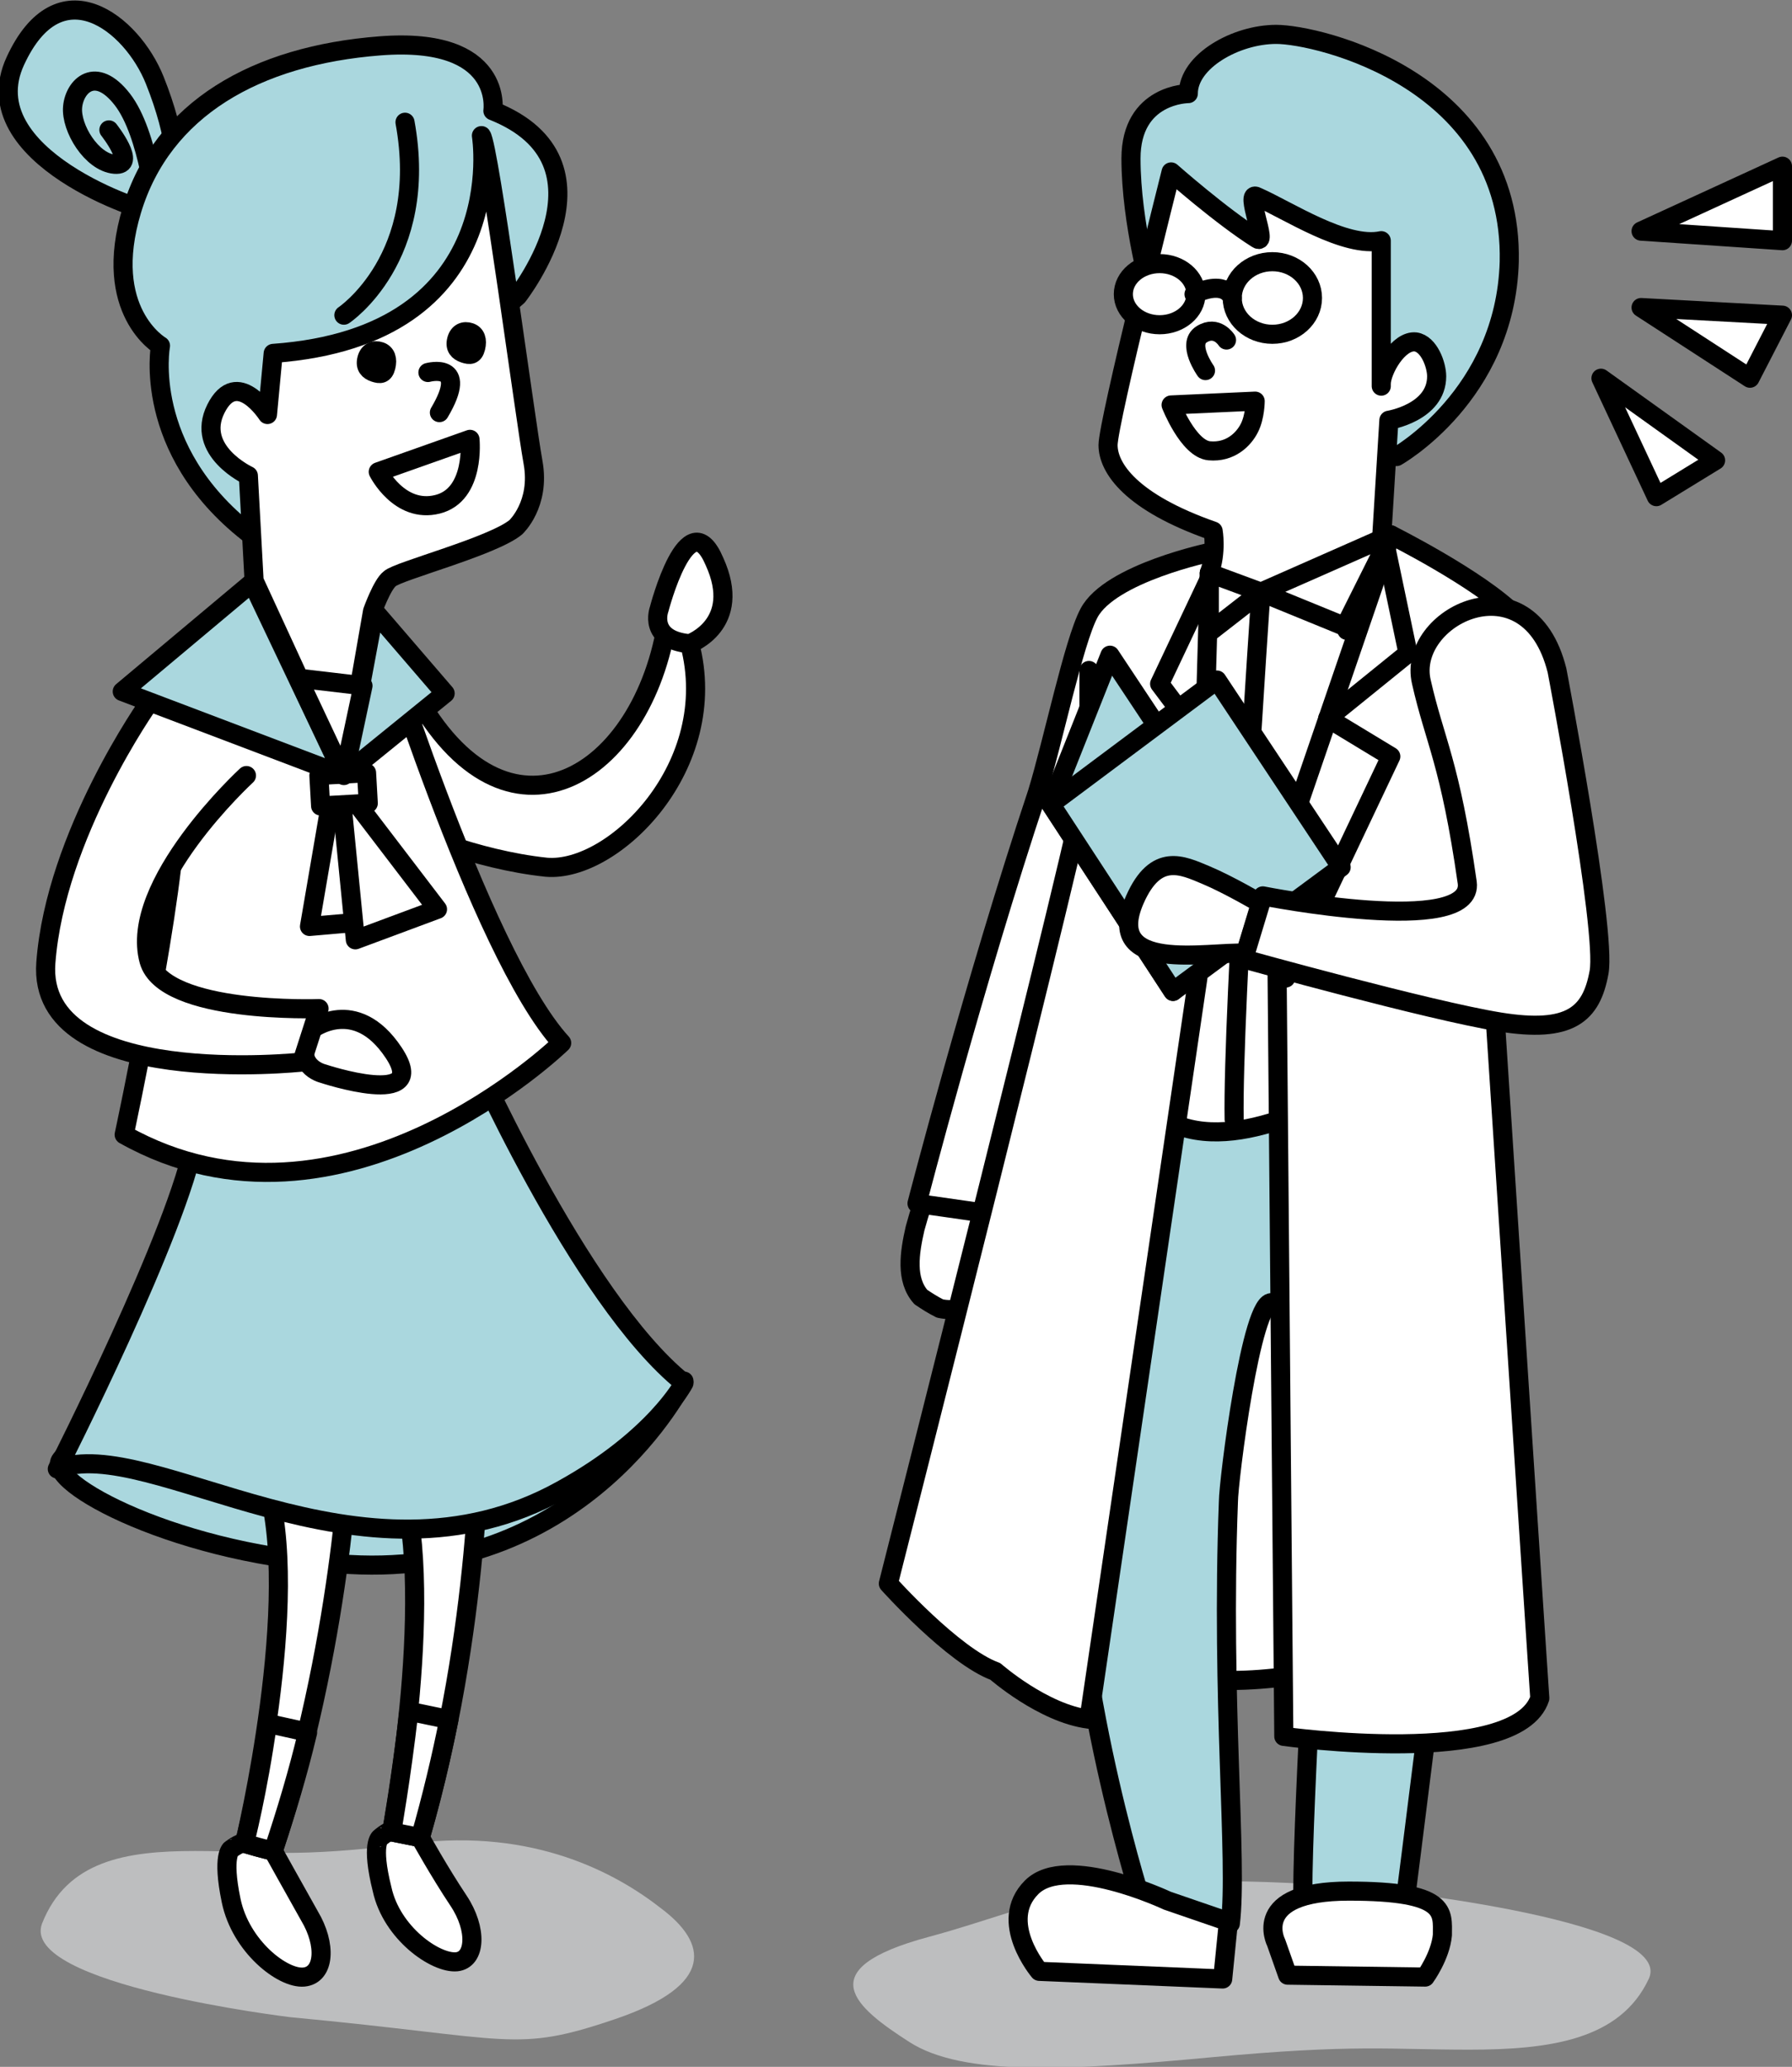
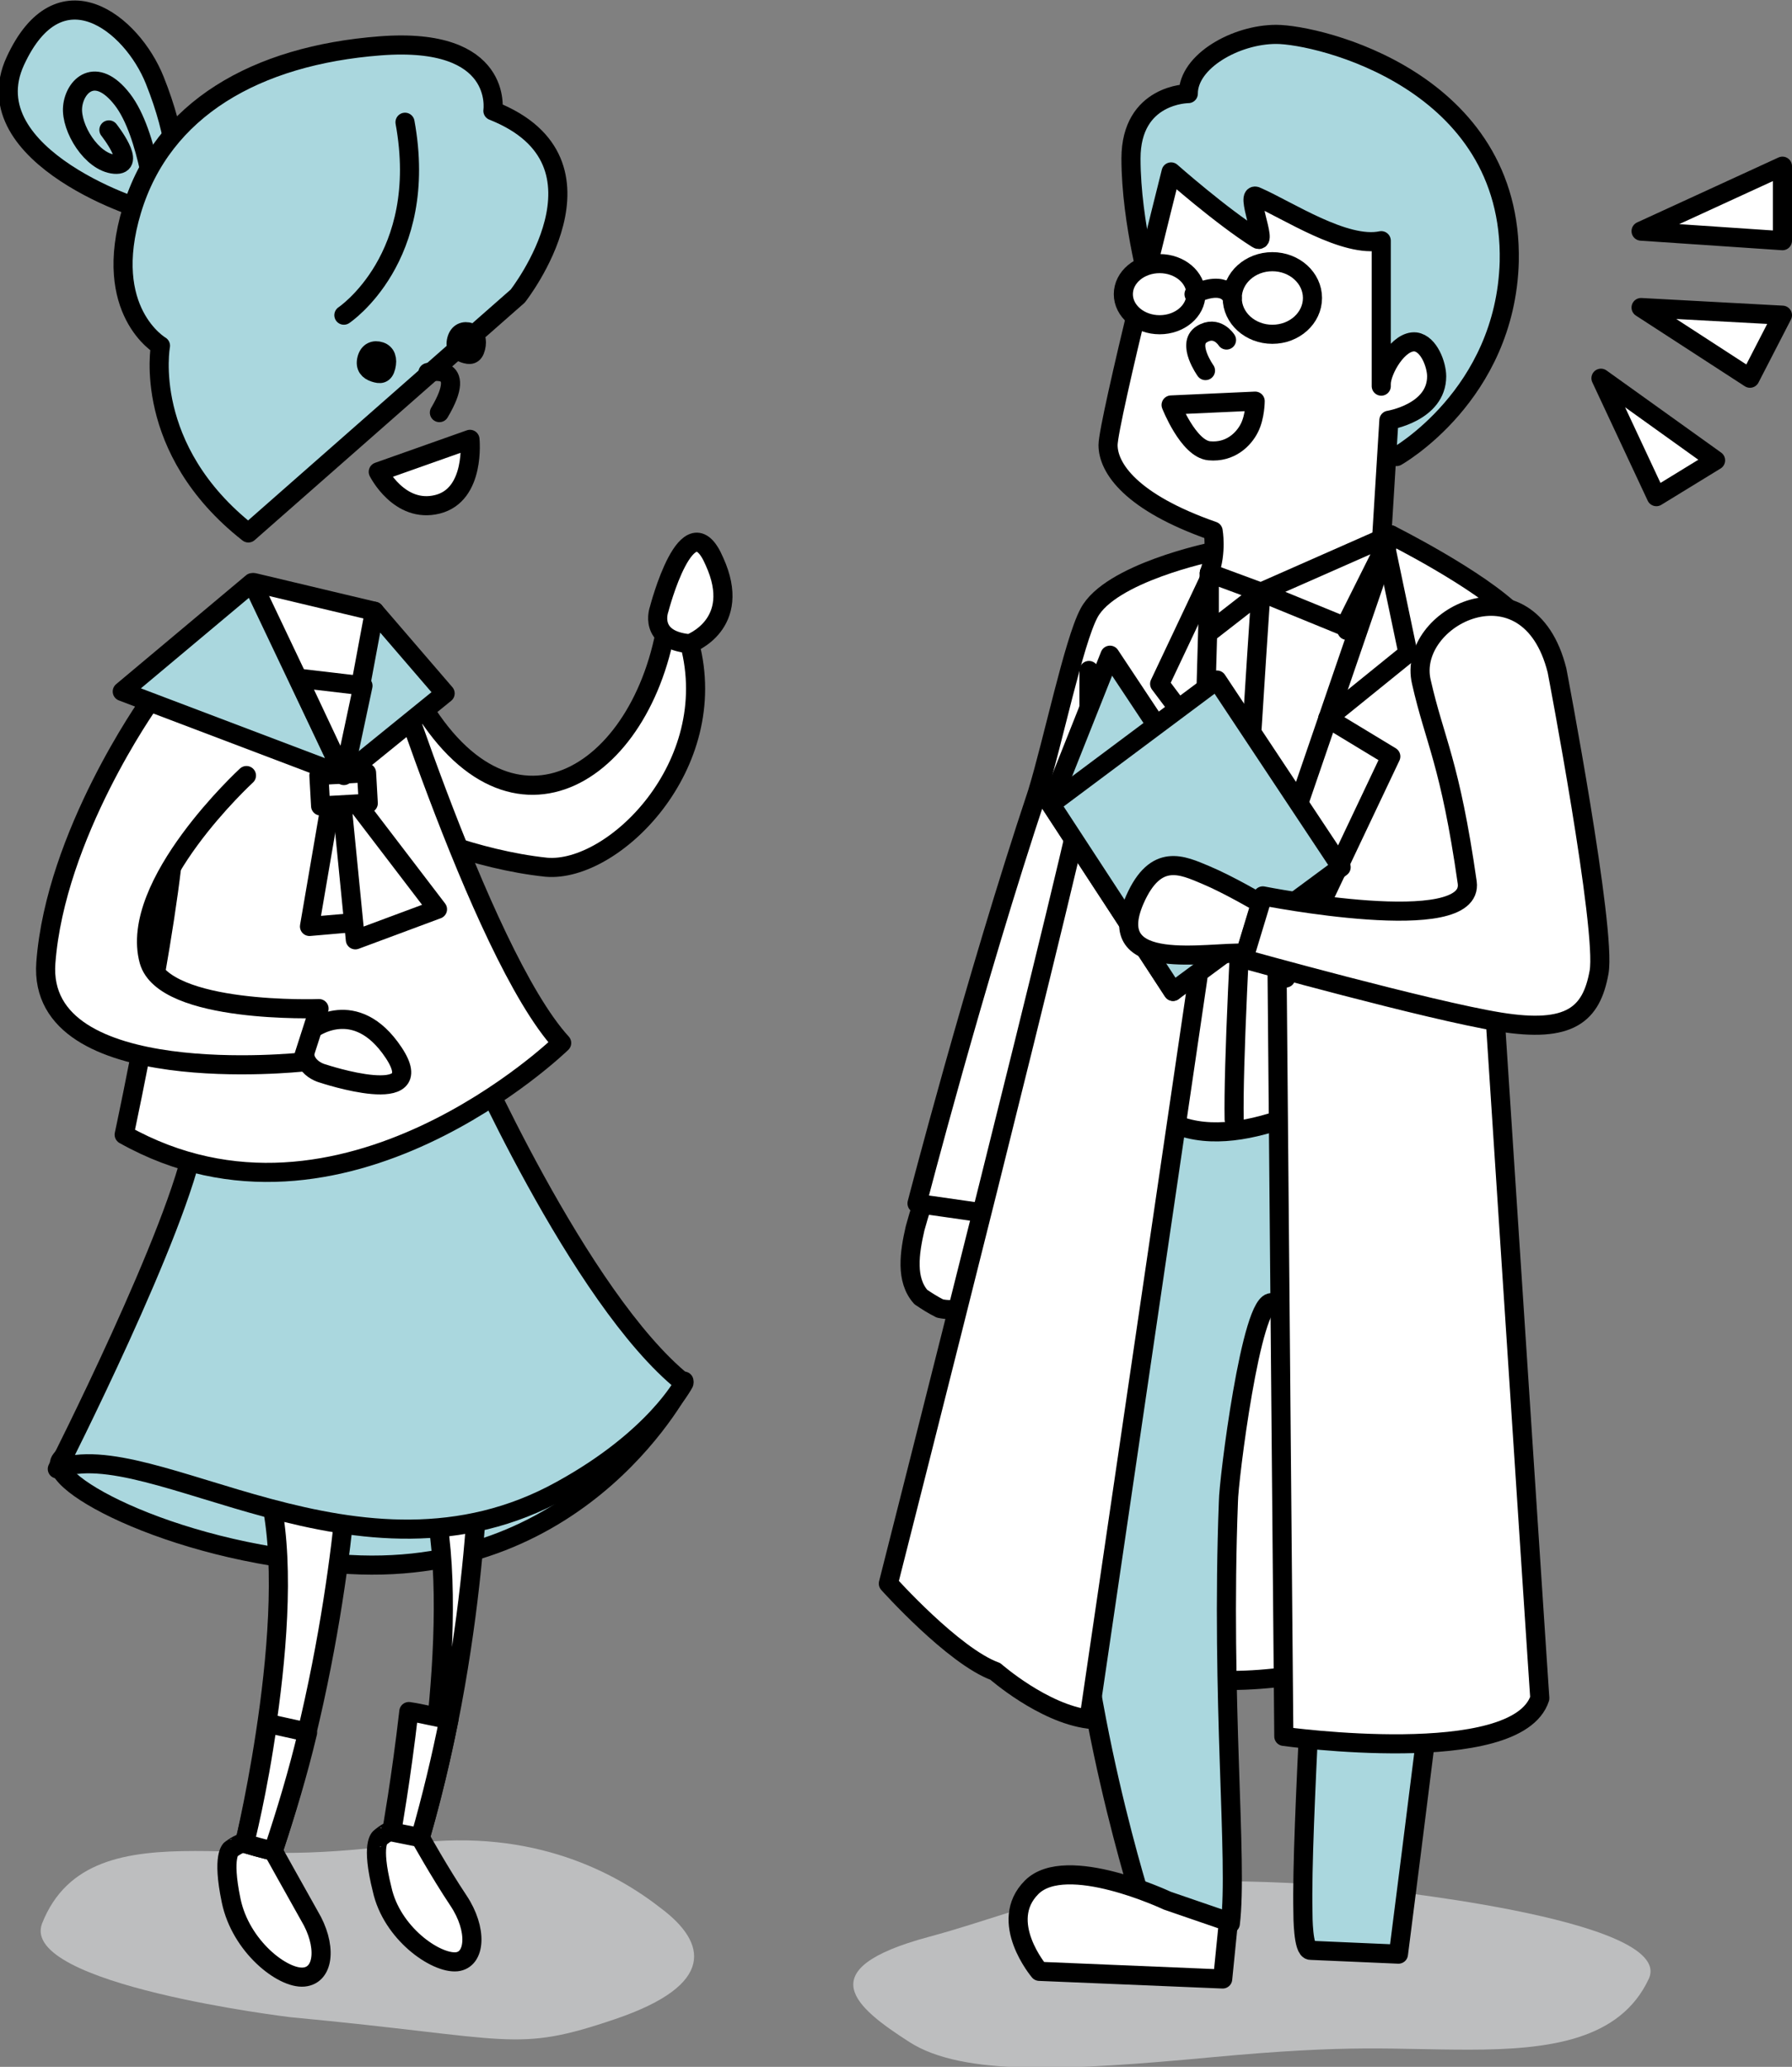
<svg xmlns="http://www.w3.org/2000/svg" version="1.1" id="理系" x="0px" y="0px" viewBox="0 0 93.8 108.2" enable-background="new 0 0 93.8 108.2" xml:space="preserve">
  <rect x="0" y="0" width="93.8" height="108.2" fill="#808080" stroke="none" />
  <g>
    <g>
      <path id="XMLID_7818_" fill="#BDBEBF" d="M15.2,105.6c0,0-14.2-1.7-13-4.9c1.3-3.3,4.4-3.8,8-3.8c3.6,0,5.1,0.4,11.4-0.4    c6.4-0.8,10.7,1.6,13,3.4c2.4,1.8,2.9,4-2.4,5.8S26.9,106.7,15.2,105.6z" />
      <g id="XMLID_7789_">
        <path id="XMLID_7817_" fill="#AAD7DE" stroke="#000000" stroke-linecap="round" stroke-linejoin="round" stroke-miterlimit="10" d="     M9,9.9c0.4-0.5,0.3-2.7-0.9-5.7S3.1-1.8,0.8,3.2s6.9,8,7.3,7.9C8.6,11.1,8.6,10.4,9,9.9z" />
        <path id="XMLID_7816_" fill="none" stroke="#000000" stroke-linecap="round" stroke-linejoin="round" stroke-miterlimit="10" d="     M8.2,11.2c0,0-0.4-4.2-1.8-6S3.9,4.5,3.8,5.6c-0.1,1.1,1,2.9,2.2,3c1.2,0.1-0.3-1.8-0.3-1.8" />
        <path id="XMLID_7815_" fill="#AAD7DE" stroke="#000000" stroke-linecap="round" stroke-linejoin="round" stroke-miterlimit="10" d="     M27.1,15.5c0,0,5.5-7-1.3-9.7c0,0,0.6-3.9-5.9-3.4S8.5,5.7,6.9,11s1.5,7.1,1.5,7.1s-1,5.4,4.6,9.8L27.1,15.5z" />
        <path id="XMLID_7814_" fill="#FFFFFF" stroke="#000000" stroke-linecap="round" stroke-linejoin="round" stroke-miterlimit="10" d="     M21.3,43.4c0.1-0.1-0.4-8.7-0.1-8.1c4.7,9.8,12,5.9,13.6-2.1l1.3,0.5c1.7,6.4-4,12-7.5,11.7C24.8,45,21.3,43.4,21.3,43.4z" />
        <path id="XMLID_7813_" fill="#FFFFFF" stroke="#000000" stroke-linecap="round" stroke-linejoin="round" stroke-miterlimit="10" d="     M36.1,33.7c0,0,2.8-1,1.3-4.3c-1.4-3.3-2.9,2.5-2.9,2.5S33.9,33.5,36.1,33.7z" />
        <path id="XMLID_7812_" fill="#AAD7DE" stroke="#000000" stroke-linecap="round" stroke-linejoin="round" stroke-miterlimit="10" d="     M35.8,72.3c0,0-5.1,10.3-17.5,9.6c-8.8-0.4-16.1-4.3-15.1-5.5c1-1.3,4.2-1.6,4.2-1.6L35.8,72.3z" />
        <path id="XMLID_7811_" fill="#FFFFFF" stroke="#000000" stroke-linecap="round" stroke-linejoin="round" stroke-miterlimit="10" d="     M22,96.2c0,0,1,1.8,2,3.3c1,1.5,0.9,3.1-0.1,3.2c-1.1,0.1-3.4-1.5-3.9-3.8c-0.6-2.4-0.1-2.7-0.1-2.7S21.2,95,22,96.2z" />
-         <path id="XMLID_7810_" fill="#FFFFFF" stroke="#000000" stroke-linecap="round" stroke-linejoin="round" stroke-miterlimit="10" d="     M25.1,74.9c0,0,0.1,10.3-3.1,21.3c0,0-0.5-0.1-1.5-0.3c0,0,2.5-13,0.3-19L25.1,74.9z" />
+         <path id="XMLID_7810_" fill="#FFFFFF" stroke="#000000" stroke-linecap="round" stroke-linejoin="round" stroke-miterlimit="10" d="     M25.1,74.9c0,0,0.1,10.3-3.1,21.3c0,0,2.5-13,0.3-19L25.1,74.9z" />
        <path id="XMLID_7809_" fill="#FFFFFF" stroke="#000000" stroke-linecap="round" stroke-linejoin="round" stroke-miterlimit="10" d="     M22,96.2c0,0-0.5-0.1-1.5-0.3c0,0,0.5-2.8,0.9-6.3c0.7,0.1,1.4,0.3,2.1,0.4C23.1,92,22.6,94.1,22,96.2z" />
        <path id="XMLID_7808_" fill="#FFFFFF" stroke="#000000" stroke-linecap="round" stroke-linejoin="round" stroke-miterlimit="10" d="     M14.3,96.9c0,0,1,1.8,1.9,3.4c0.9,1.5,0.8,3.1-0.3,3.2s-3.3-1.6-3.8-4s0-2.7,0-2.7S13.5,95.7,14.3,96.9z" />
        <path id="XMLID_7807_" fill="#FFFFFF" stroke="#000000" stroke-linecap="round" stroke-linejoin="round" stroke-miterlimit="10" d="     M18.3,75.8c0,0-0.4,10.3-4,21.1c0,0-0.5-0.1-1.5-0.4c0,0,3.1-12.9,1.1-19L18.3,75.8z" />
        <path id="XMLID_7806_" fill="#FFFFFF" stroke="#000000" stroke-linecap="round" stroke-linejoin="round" stroke-miterlimit="10" d="     M14.3,96.9c0,0-0.5-0.1-1.5-0.4c0,0,0.7-2.7,1.2-6.3c0.7,0.2,1.4,0.3,2.1,0.5C15.6,92.8,15,94.8,14.3,96.9z" />
        <path id="XMLID_7805_" fill="#AAD7DE" stroke="#000000" stroke-linecap="round" stroke-linejoin="round" stroke-miterlimit="10" d="     M24.4,54.5c0,0,5.9,13.5,11.4,17.9c0,0-1.5,2.9-6.4,5.6c-10.6,5.9-21.5-3-26.4-1.1c0,0,6.4-12.6,7.2-17.3L24.4,54.5z" />
        <path id="XMLID_7804_" fill="#FFFFFF" stroke="#000000" stroke-linecap="round" stroke-linejoin="round" stroke-miterlimit="10" d="     M8.4,35.5c0-0.1,0.1-0.2,0.2-0.3c0.9-1.8,3.3-3.3,4.7-4.7l6.3,1.5c0,0,5.5,17.9,9.8,22.6c0,0-11.5,11.2-22.9,4.8     c0,0,2.8-13,2.7-17.2" />
        <path id="XMLID_7803_" fill="#FFFFFF" stroke="#000000" stroke-linecap="round" stroke-linejoin="round" stroke-miterlimit="10" d="     M16.3,53.9c0,0,2.3-1.8,4.3,1.2c2,3-3.7,1.1-3.7,1.1S15.2,55.8,16.3,53.9z" />
        <path id="XMLID_7802_" fill="#FFFFFF" stroke="#000000" stroke-linecap="round" stroke-linejoin="round" stroke-miterlimit="10" d="     M12.9,40.6c0,0-6.2,5.7-5.1,9.7c0.8,2.8,8.9,2.5,8.9,2.5l-0.9,2.8c0,0-13.9,1.5-13.4-5.2s5.4-13.6,5.4-13.6" />
        <path id="XMLID_7801_" fill="none" stroke="#000000" stroke-linecap="round" stroke-linejoin="round" stroke-miterlimit="10" d="     M18,16.5c0,0,4.5-3,3.2-10.1" />
-         <path id="XMLID_7800_" fill="#FFFFFF" stroke="#000000" stroke-linecap="round" stroke-linejoin="round" stroke-miterlimit="10" d="     M25.2,7.1c0,0,1.7,10.5-10.9,11.4L14,21.7c0,0-1.6-2.5-2.7-0.3s1.7,3.5,1.7,3.5l0.3,5.5L18,40.6l1.5-8.6c0,0,0.5-1.4,0.9-1.7     c0.4-0.4,5.4-1.7,6.6-2.7c0,0,1.3-1.2,0.9-3.4S25.6,7.6,25.2,7.1z" />
        <path id="XMLID_7799_" stroke="#000000" stroke-linecap="round" stroke-linejoin="round" stroke-miterlimit="10" d="M23.9,17.8     c-0.1,0.4,0.1,0.6,0.4,0.7s0.5,0.1,0.6-0.3c0.1-0.4,0-0.7-0.3-0.8C24.3,17.3,24,17.4,23.9,17.8z" />
        <path id="XMLID_7798_" stroke="#000000" stroke-linecap="round" stroke-linejoin="round" stroke-miterlimit="10" d="M19.2,18.8     c-0.1,0.4,0.1,0.6,0.4,0.7c0.3,0.1,0.5,0.1,0.6-0.3c0.1-0.4,0-0.7-0.3-0.8C19.6,18.3,19.3,18.4,19.2,18.8z" />
        <path id="XMLID_7797_" fill="#FFFFFF" stroke="#000000" stroke-linecap="round" stroke-linejoin="round" stroke-miterlimit="10" d="     M24.6,23l-4.8,1.7c0,0,1.1,2.2,3.1,1.7S24.6,23,24.6,23z" />
        <path id="XMLID_7796_" fill="none" stroke="#000000" stroke-linecap="round" stroke-linejoin="round" stroke-miterlimit="10" d="     M22.4,19.5c0,0,2.2-0.6,0.6,2.1" />
        <polygon id="XMLID_7795_" fill="#AAD7DE" stroke="#000000" stroke-linecap="round" stroke-linejoin="round" stroke-miterlimit="10" points="     18,40.6 13.2,30.5 6.4,36.2    " />
        <polygon id="XMLID_7794_" fill="#AAD7DE" stroke="#000000" stroke-linecap="round" stroke-linejoin="round" stroke-miterlimit="10" points="     18,40.6 19.6,32 23.3,36.3    " />
        <polygon id="XMLID_7793_" fill="#FFFFFF" stroke="#000000" stroke-linecap="round" stroke-linejoin="round" stroke-miterlimit="10" points="     18.2,41.7 20.8,48.1 16.2,48.5 17.4,41.5    " />
        <polygon id="XMLID_7792_" fill="#FFFFFF" stroke="#000000" stroke-linecap="round" stroke-linejoin="round" stroke-miterlimit="10" points="     18.7,42.1 22.9,47.6 18.6,49.2 17.9,42.1    " />
        <rect id="XMLID_7791_" x="16.8" y="40.6" transform="matrix(-0.998 5.607919e-02 -5.607919e-02 -0.998 38.32 81.629)" fill="#FFFFFF" stroke="#000000" stroke-linecap="round" stroke-linejoin="round" stroke-miterlimit="10" width="2.5" height="1.6" />
        <polygon id="XMLID_7790_" fill="#FFFFFF" stroke="#000000" stroke-linecap="round" stroke-linejoin="round" stroke-miterlimit="10" points="     19,35.9 15.6,35.5 18,40.6    " />
      </g>
    </g>
    <g>
      <path id="XMLID_8768_" fill="#BDBEBF" d="M71,98.8c0,0,16.8,1.6,15.3,4.8c-1.5,3.2-5.2,3.7-9.4,3.7s-6-0.3-13.5,0.4    s-13,1-15.8-0.8c-2.8-1.8-5.3-3.8,1-5.5S57.1,97.7,71,98.8z" />
      <g>
        <path fill="#FFFFFF" stroke="#000000" stroke-linecap="round" stroke-linejoin="round" stroke-miterlimit="10" d="M71.6,86.9     c0,0-4.7,1.4-8.7,1c-4-0.5-8.6-2.1-8.6-2.1l3.2-23.2l18.6-5.5L71.6,86.9z" />
        <g>
          <g id="XMLID_2502_">
            <g id="XMLID_2503_">
              <path id="XMLID_6288_" fill="#AAD7DE" stroke="#000000" stroke-linecap="round" stroke-linejoin="round" stroke-miterlimit="10" d="        M73.1,23.9c0,0,5.7-3.2,5.9-10.2C79.2,4.2,69,1.8,66.8,1.8c-2.1,0-4.6,1.4-4.6,3.1c0,0-3,0-3,3.4c0,3.4,1.1,7.2,1.1,7.2        L73.1,23.9z" />
              <polygon fill="#FFFFFF" stroke="#000000" stroke-linecap="round" stroke-linejoin="round" stroke-miterlimit="10" points="        70.5,30 73.7,32.5 71.6,59.9 60.7,61.7 57.6,58.6 59.8,31.9 66,31       " />
              <path fill="#FFFFFF" stroke="#000000" stroke-linecap="round" stroke-linejoin="round" stroke-miterlimit="10" d="M66,31        c0,0-1.5,22-1.4,27.6" />
              <path id="XMLID_6287_" fill="#AAD7DE" stroke="#000000" stroke-linecap="round" stroke-linejoin="round" stroke-miterlimit="10" d="        M73.2,56c-2.5,0.8-7.5,4.2-11.3,3c-2.9-0.9-4-3.4-4.1-4.2c0,0-1.5,1.2-1.5,1.2c0,0.2,0,19.1,0,19.3        c-0.9,9.5,2.7,21.8,3.4,24.1c0,0-3.7-0.9-4.5,0c-0.9,0.8-1.5,1.9-0.8,2.7l10-1.4c0.4-3.3-0.5-11.6-0.1-22.1        c0-1,1.2-10.7,2.3-10.4c2.1,0.6,2.3,6.6,2.3,9.7c0.1,5.8-0.8,17.5-0.7,22.2c0,0.2,0,2,0.4,2l4.6,0.2c0,0,4.3-33.5,4.4-37.5        c0-0.2,0-0.8,0-0.9c0-0.2,0-5.4,0-5.5c0-0.2,0-0.3,0-0.5C77.5,57.9,75.7,55.2,73.2,56z" />
              <path id="XMLID_6286_" fill="#FFFFFF" stroke="#000000" stroke-linecap="round" stroke-linejoin="round" stroke-miterlimit="10" d="        M64,103.6l-9.6-0.4c0,0-2.2-2.6-0.4-4.4s7.1,0.7,7.1,0.7l3.2,1.1L64,103.6z" />
-               <path id="XMLID_6285_" fill="#FFFFFF" stroke="#000000" stroke-linecap="round" stroke-linejoin="round" stroke-miterlimit="10" d="        M74.6,103.5l-7.2-0.1l-0.6-1.7c0,0-1.4-2.7,3.8-2.7c5.2,0,4.9,1.1,4.9,2.3C75.4,102.4,74.6,103.5,74.6,103.5z" />
              <g id="XMLID_6173_">
                <polygon id="XMLID_6280_" fill="#FFFFFF" stroke="#000000" stroke-linecap="round" stroke-linejoin="round" stroke-miterlimit="10" points="         56.2,60.2 56.2,60.2 56.2,60.2        " />
                <path fill="#FFFFFF" stroke="#000000" stroke-linecap="round" stroke-linejoin="round" stroke-miterlimit="10" d="M63.3,30" />
                <path id="XMLID_6279_" fill="#FFFFFF" stroke="#000000" stroke-linecap="round" stroke-linejoin="round" stroke-miterlimit="10" d="         M48.2,67.9c-0.8-0.9-0.6-2.3-0.3-3.6c0.1-0.3,0.8-3.2,1.4-2.6c0.7,0.6,2.6,1.1,2.6,1.1c0.4,0.1,0.2,3.5,0.2,3.8         c-0.3,1.3-1.5,2.2-2.9,1.9C48.8,68.3,48.5,68.1,48.2,67.9z" />
                <path fill="#FFFFFF" stroke="#000000" stroke-linecap="round" stroke-linejoin="round" stroke-miterlimit="10" d="M63.4,28.9         c0,0-5.3,1.1-6.4,3.2c-0.8,1.5-1.9,6.8-2.7,9.4C51,51.4,48,63,48,63l3.5,0.5" />
                <path fill="#FFFFFF" stroke="#000000" stroke-linecap="round" stroke-linejoin="round" stroke-miterlimit="10" d="M63.3,30         l-0.6,21.2L57,90c-2.4-0.3-4.9-2.5-4.9-2.5c-2.2-0.8-5.6-4.6-5.6-4.6c0.2-0.8,10.2-40.1,10.5-42.7" />
                <line fill="#FFFFFF" stroke="#000000" stroke-linecap="round" stroke-linejoin="round" stroke-miterlimit="10" x1="57" y1="35.1" x2="57" y2="40.2" />
                <path fill="#FFFFFF" stroke="#000000" stroke-linecap="round" stroke-linejoin="round" stroke-miterlimit="10" d="M72.8,28         l-6,17.5l0.4,45.4c0,0,12.2,1.7,13.4-2c0,0.2-3.2-48.8-3.2-48.8l1.9-7.9C77.4,30.3,72.8,28,72.8,28" />
              </g>
              <path id="XMLID_2508_" fill="#FFFFFF" stroke="#000000" stroke-linecap="round" stroke-linejoin="round" stroke-miterlimit="10" d="        M63.3,30c0.4-1.1,0.2-2.2,0.2-2.2c-4.3-1.5-5.5-3.3-5.5-4.5S61.3,9,61.3,9s2.6,2.3,4.5,3.5c0.6,0.4-0.7-2.6,0-2.2        c1.6,0.7,4.6,2.7,6.5,2.3c0,0,0,8.8,0,7.5c0-0.7,0.9-2.3,1.8-2.2c0.7,0.1,1.1,1.2,1.1,1.8c0,1.9-2.5,2.3-2.5,2.3l-0.4,6.5        l-1.8,4.5" />
              <path id="XMLID_6169_" fill="none" stroke="#000000" stroke-linecap="round" stroke-linejoin="round" stroke-miterlimit="10" d="        M63.1,19.4c0,0-1-1.4-0.2-1.9s1.3,0.3,1.3,0.3" />
              <path id="XMLID_3359_" fill="none" stroke="#000000" stroke-linecap="round" stroke-linejoin="round" stroke-miterlimit="10" d="        M61.3,21.2c0,0,0.9,2.3,2,2.4c1.1,0.1,1.8-0.6,2.1-1.2c0.3-0.6,0.3-1.4,0.3-1.4L61.3,21.2z" />
              <polygon id="XMLID_2507_" fill="#FFFFFF" stroke="#000000" stroke-linecap="round" stroke-linejoin="round" stroke-miterlimit="10" points="        66,31 70.4,32.8 72.8,28       " />
              <polygon id="XMLID_2506_" fill="#FFFFFF" stroke="#000000" stroke-linecap="round" stroke-linejoin="round" stroke-miterlimit="10" points="        66,31 63.3,30 63.3,33.1       " />
              <polyline id="XMLID_2505_" fill="none" stroke="#000000" stroke-linecap="round" stroke-linejoin="round" stroke-miterlimit="10" points="        67.3,51.2 72.8,39.6 69.5,37.6 73.7,34.2 72.4,28       " />
              <polyline id="XMLID_2504_" fill="none" stroke="#000000" stroke-linecap="round" stroke-linejoin="round" stroke-miterlimit="10" points="        63.3,30.3 60.7,35.8 61.9,37.4 59.3,39.9 62.6,51.2       " />
            </g>
          </g>
          <g id="XMLID_2499_">
            <g>
              <polygon fill="#AAD7DE" stroke="#000000" stroke-linecap="round" stroke-linejoin="round" stroke-miterlimit="10" points="        55,42.1 58.1,34.3 64.6,44.1 61.4,51.9       " />
              <polygon fill="#AAD7DE" stroke="#000000" stroke-linecap="round" stroke-linejoin="round" stroke-miterlimit="10" points="        55,42.1 63.7,35.6 70.2,45.4 61.4,51.9       " />
            </g>
            <path id="XMLID_2501_" fill="#FFFFFF" stroke="#000000" stroke-linecap="round" stroke-linejoin="round" stroke-miterlimit="10" d="       M65.2,49.9c-2-0.1-7.5,1.1-5.8-2.8c1.1-2.5,2.5-1.8,3.7-1.3c1.2,0.5,2.9,1.5,2.9,1.5L65.2,49.9z" />
            <path id="XMLID_2500_" fill="#FFFFFF" stroke="#000000" stroke-linecap="round" stroke-linejoin="round" stroke-miterlimit="10" d="       M81.5,35.1c0,0,2.6,13.6,2.2,15.8c-0.4,2.2-1.5,3.2-5.2,2.6c-3.7-0.6-13.4-3.3-13.4-3.3l1-3.3c0,0,11.1,2.2,10.7-0.7       c-0.9-6.3-1.7-7.4-2.4-10.5C73.6,32.3,80,29.1,81.5,35.1z" />
          </g>
        </g>
        <path fill="#FFFFFF" stroke="#000000" stroke-linecap="round" stroke-linejoin="round" stroke-miterlimit="10" d="M63.3,30" />
        <g>
          <ellipse fill="#FFFFFF" stroke="#000000" stroke-linecap="round" stroke-linejoin="round" stroke-miterlimit="10" cx="66.6" cy="15.6" rx="2.1" ry="1.9" />
          <ellipse fill="#FFFFFF" stroke="#000000" stroke-linecap="round" stroke-linejoin="round" stroke-miterlimit="10" cx="60.7" cy="15.4" rx="1.9" ry="1.6" />
          <path fill="#FFFFFF" stroke="#000000" stroke-linecap="round" stroke-linejoin="round" stroke-miterlimit="10" d="M64.5,15.6      c0,0-0.3-1-2-0.2" />
        </g>
      </g>
    </g>
  </g>
  <g>
    <polygon fill="#FFFFFF" stroke="#000000" stroke-linecap="round" stroke-linejoin="round" stroke-miterlimit="10" points="   91.6,19.8 93.3,16.5 85.9,16.1  " />
    <polygon fill="#FFFFFF" stroke="#000000" stroke-linecap="round" stroke-linejoin="round" stroke-miterlimit="10" points="86.7,26    89.8,24.1 83.8,19.8  " />
    <polygon fill="#FFFFFF" stroke="#000000" stroke-linecap="round" stroke-linejoin="round" stroke-miterlimit="10" points="   93.3,12.6 93.3,8.7 85.9,12.1  " />
  </g>
</svg>